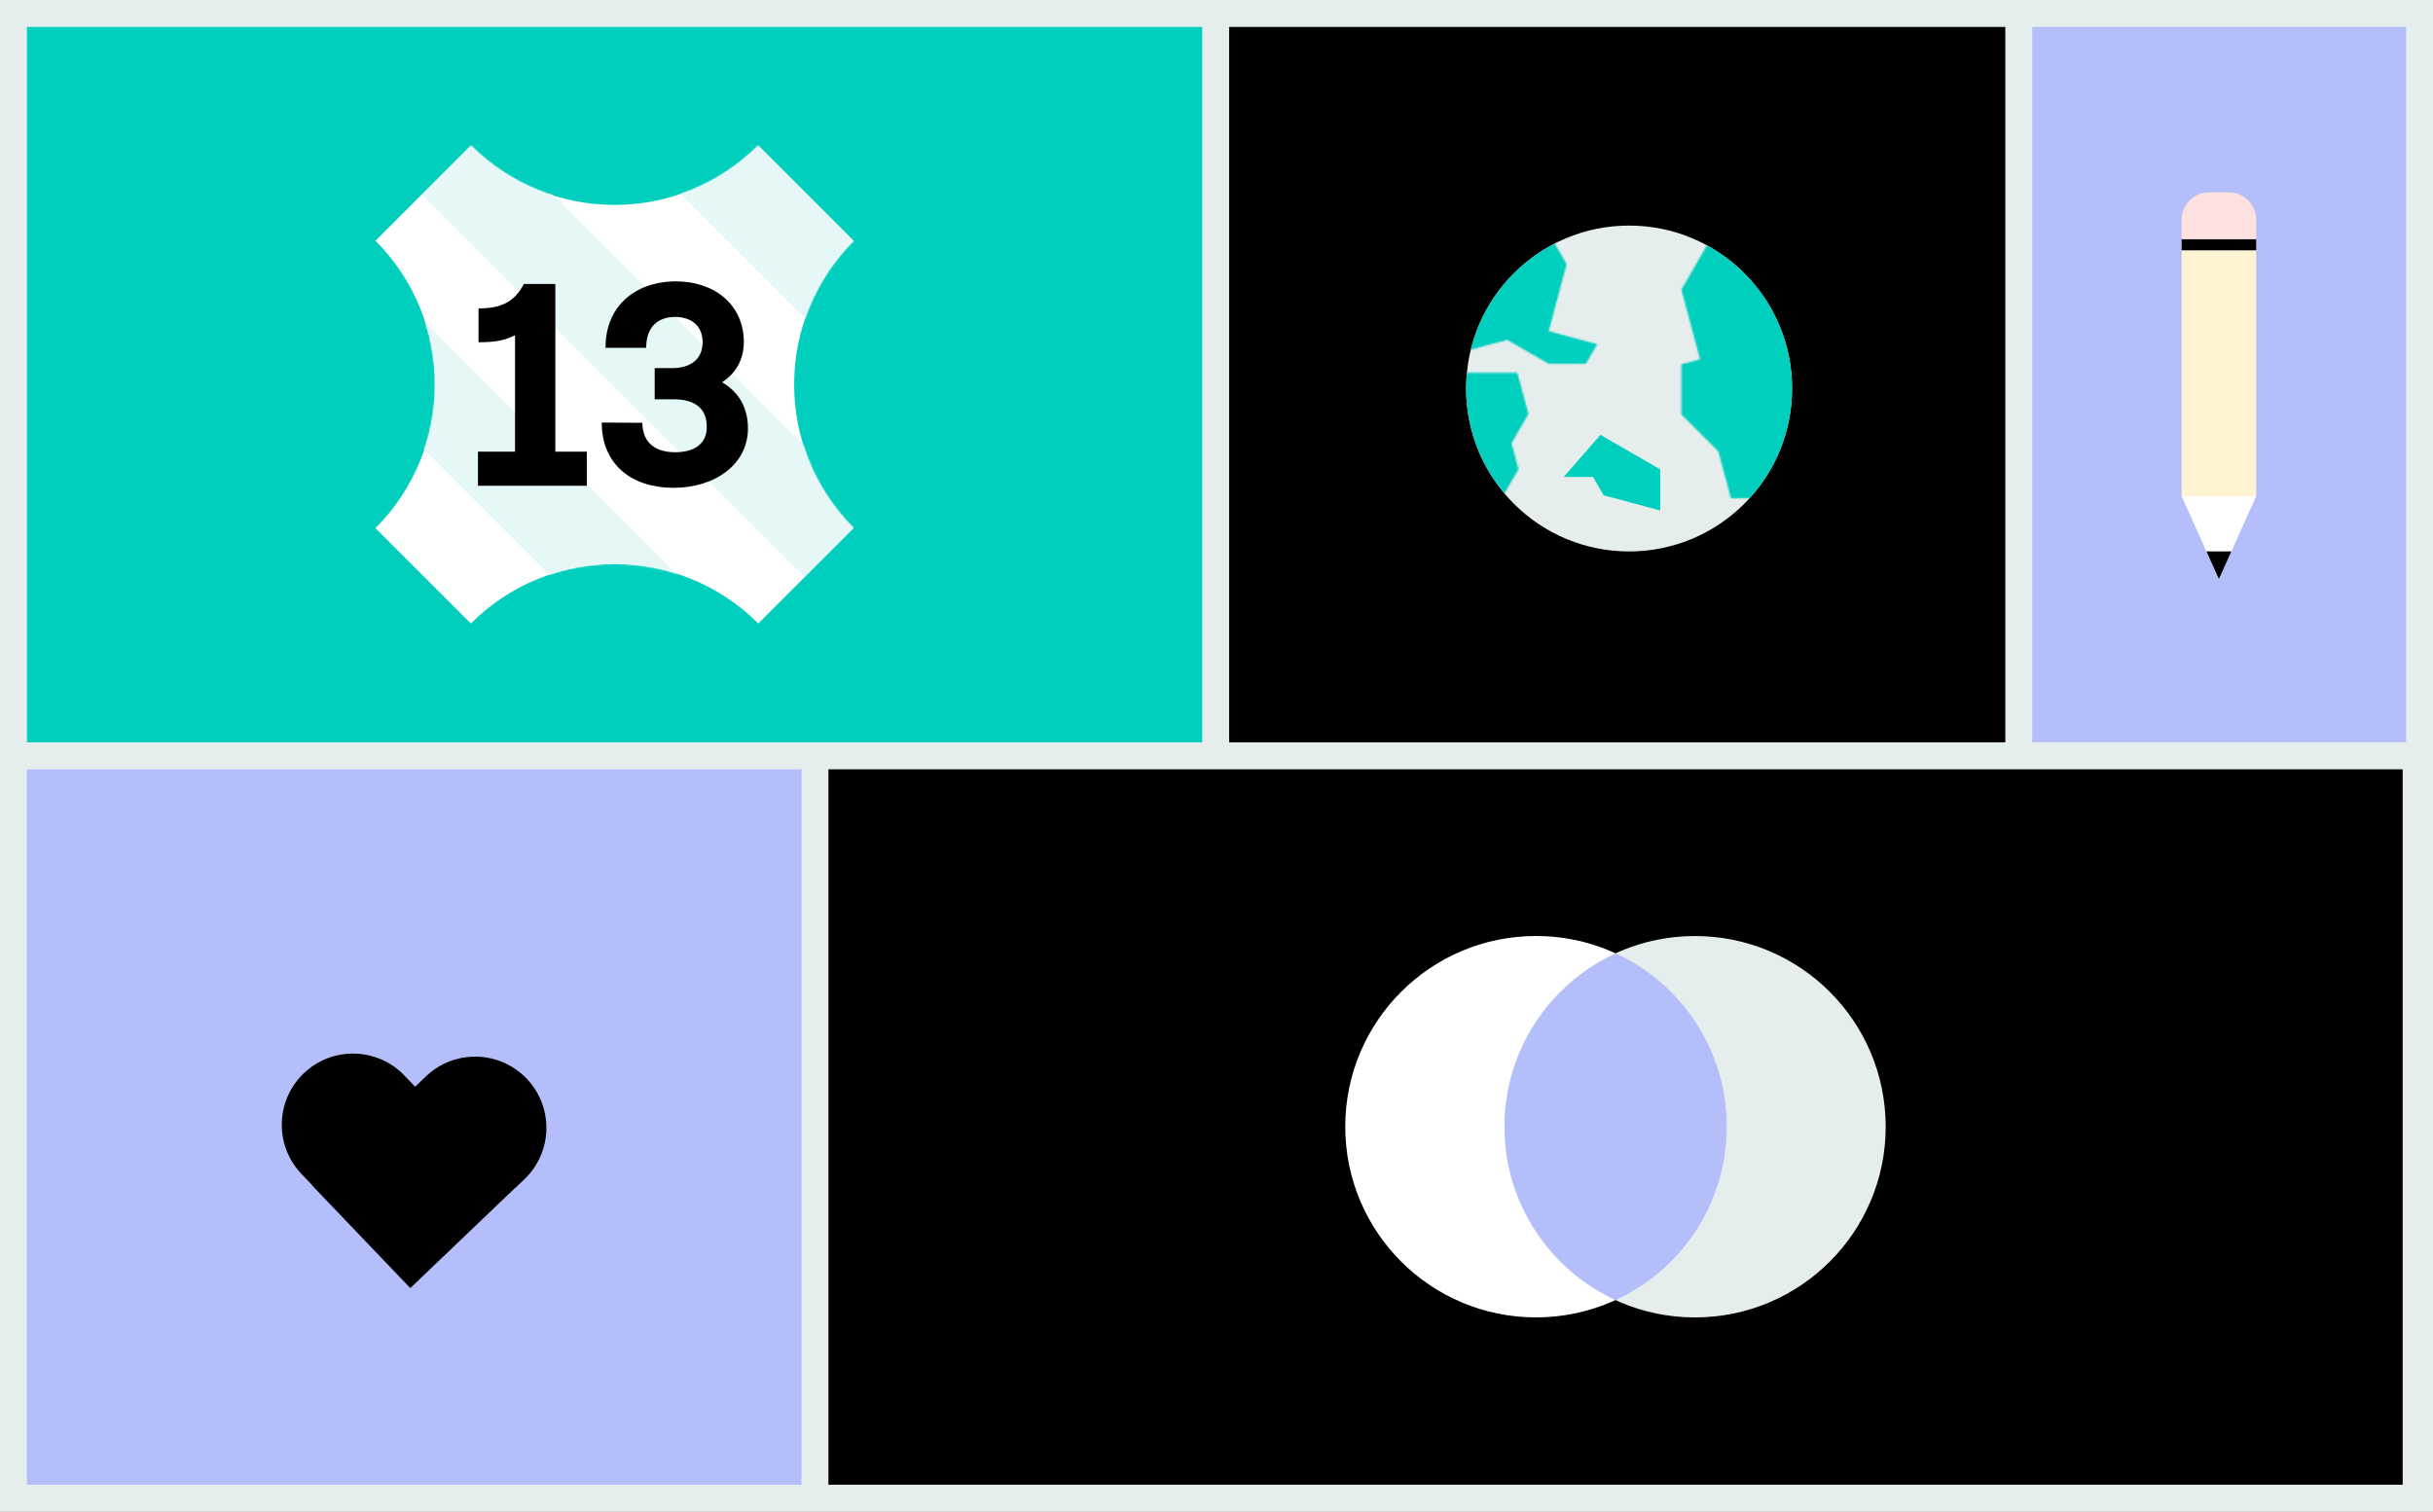
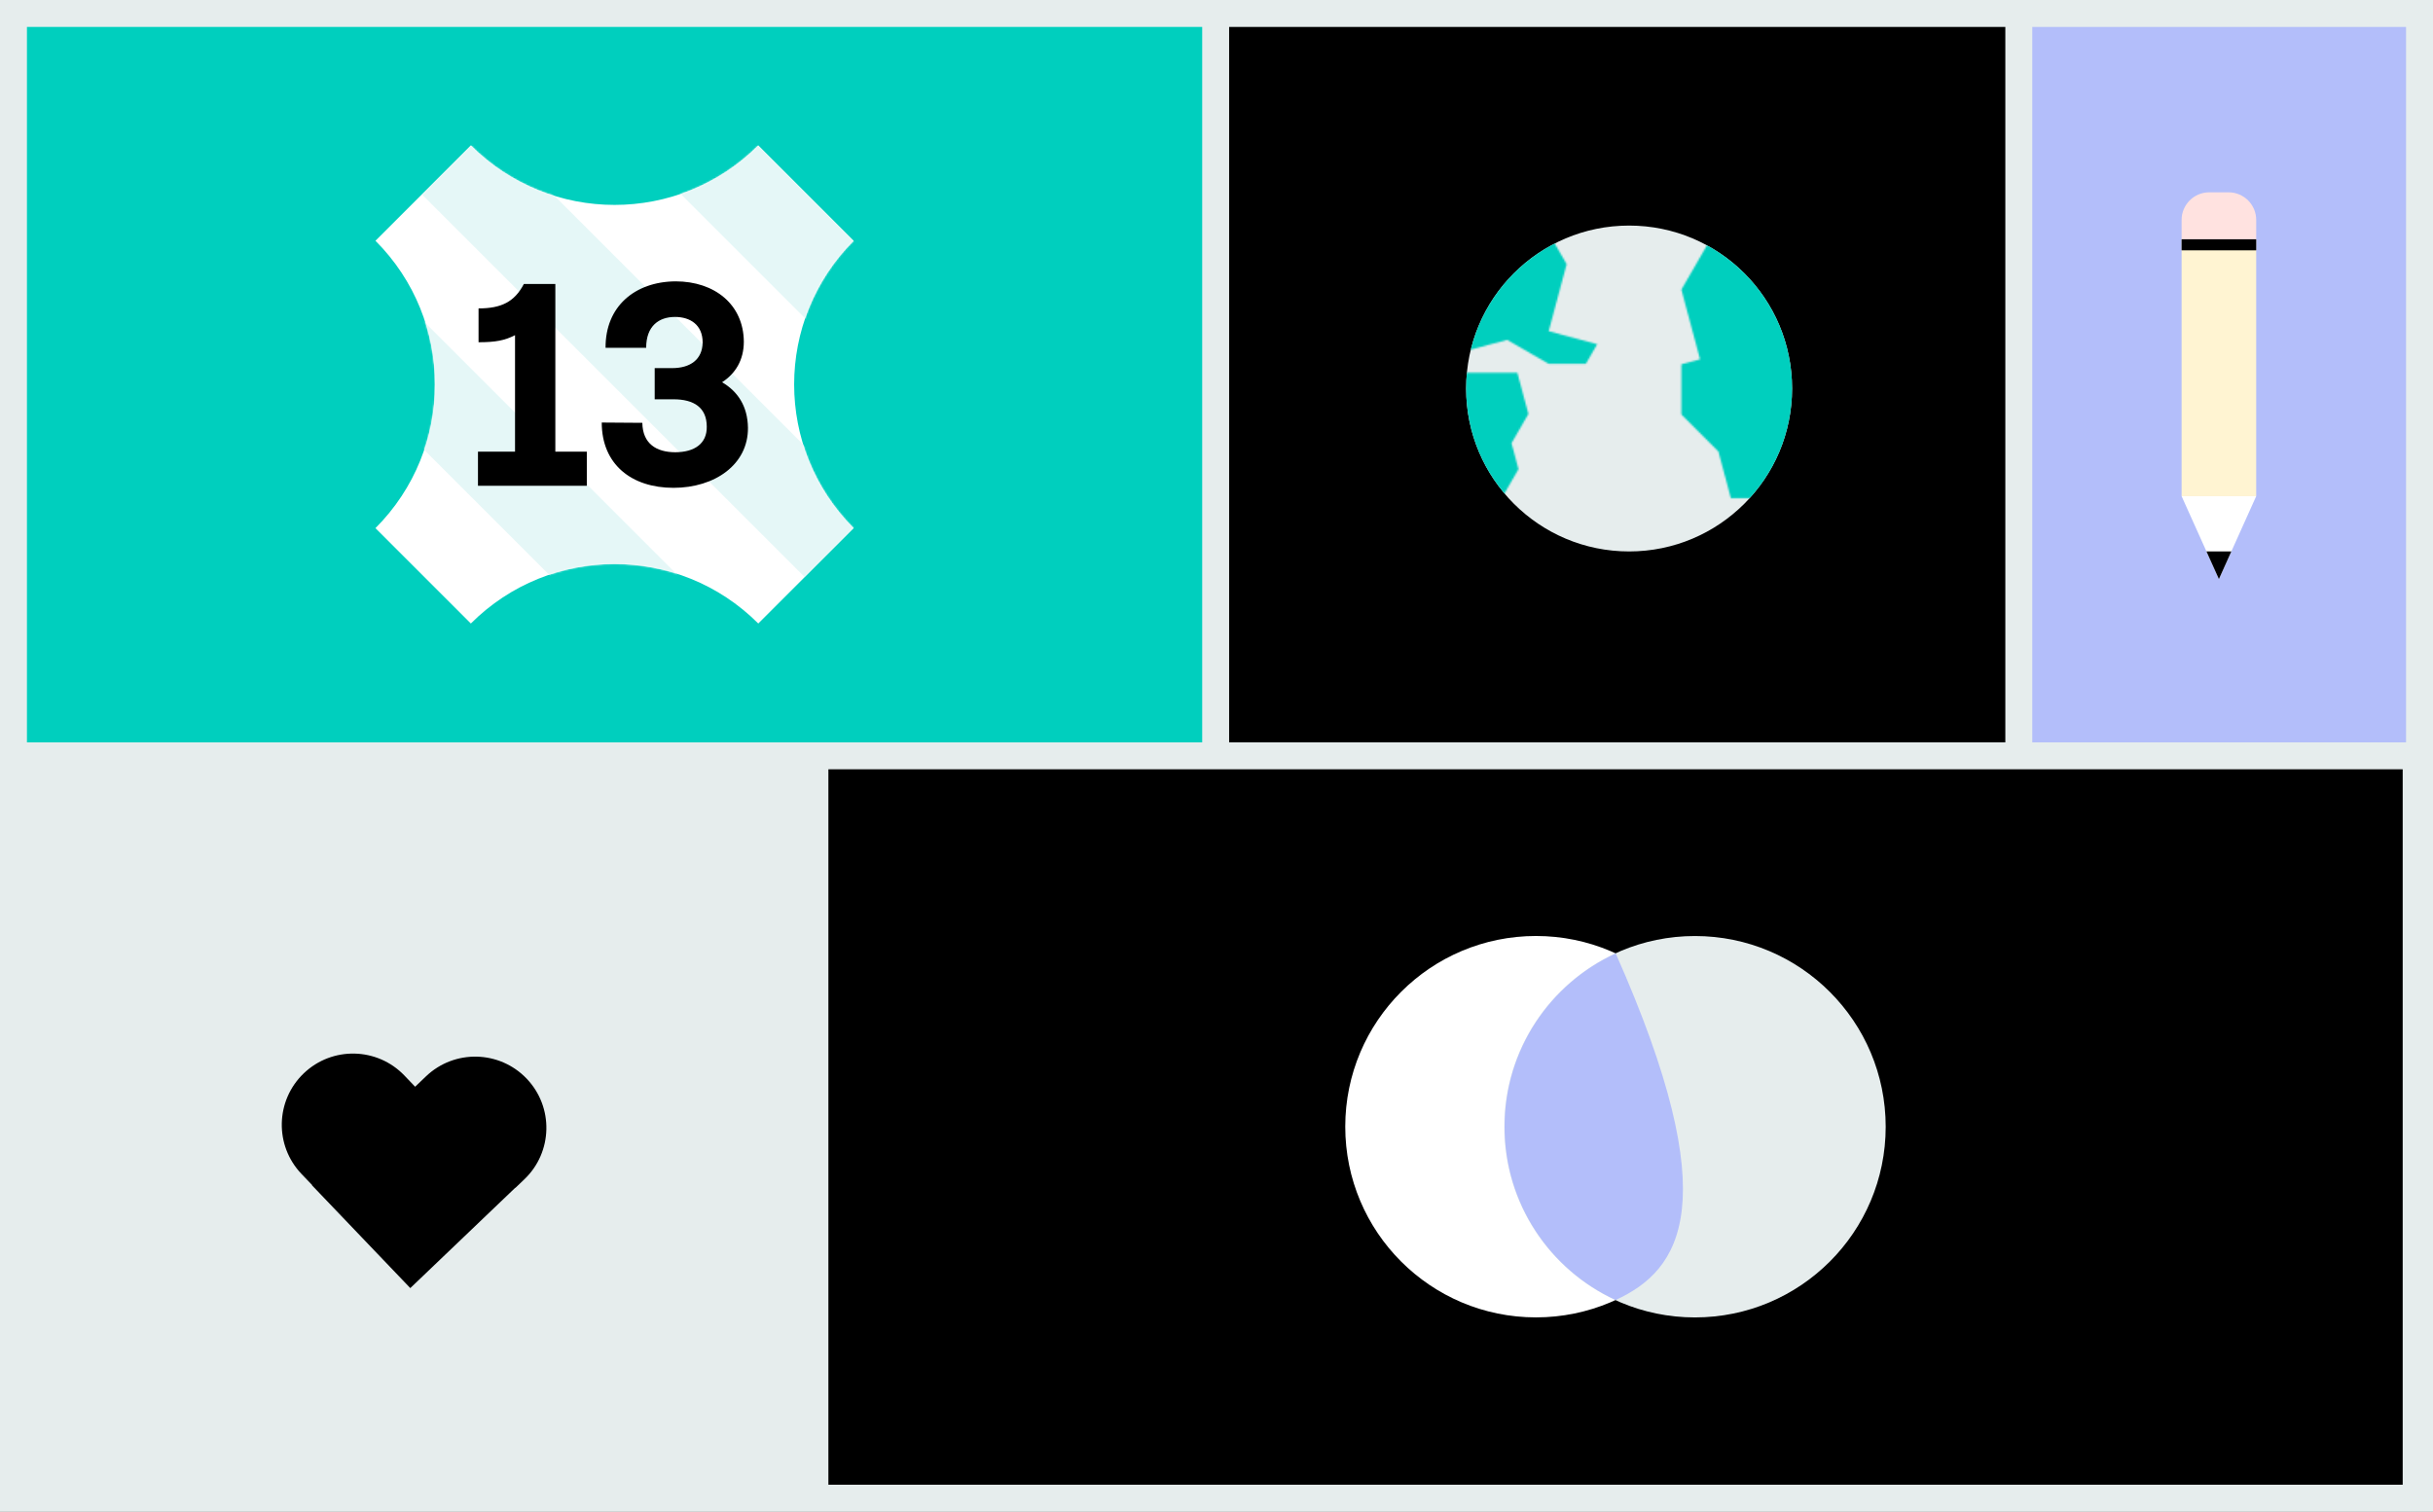
<svg xmlns="http://www.w3.org/2000/svg" width="1445" height="898" viewBox="0 0 1445 898" fill="none">
  <rect x="0" y="0" width="1445" height="898" fill="#808080" stroke="none" />
  <g clip-path="url(#clip0_27_475)">
    <rect width="1445" height="898" fill="#E6EDED" />
    <g clip-path="url(#clip1_27_475)">
      <rect width="698" height="425" transform="translate(16 16)" fill="#00CFBE" />
      <g clip-path="url(#clip2_27_475)">
        <path d="M279.645 370.396L222.988 313.74C270.13 266.597 270.13 190.171 222.988 143.028L279.645 86.372C326.787 133.514 403.213 133.514 450.356 86.372L507.012 143.028C459.87 190.171 459.87 266.597 507.012 313.74L450.356 370.396C403.214 323.254 326.787 323.254 279.645 370.396Z" fill="white" />
        <mask id="mask0_27_475" style="mask-type:alpha" maskUnits="userSpaceOnUse" x="222" y="86" width="286" height="285">
          <path d="M279.644 370.396L222.988 313.74C270.13 266.597 270.13 190.171 222.988 143.029L279.644 86.372C326.787 133.514 403.213 133.514 450.356 86.372L507.012 143.029C459.87 190.171 459.87 266.597 507.012 313.74L450.356 370.396C403.213 323.254 326.787 323.254 279.644 370.396Z" fill="#B3BEFA" />
        </mask>
        <g mask="url(#mask0_27_475)">
          <rect x="173.898" y="113.105" width="416.649" height="53.801" transform="rotate(45 173.898 113.105)" fill="#E5F7F7" />
          <rect x="249.986" y="37.019" width="416.649" height="55.053" transform="rotate(45 249.986 37.019)" fill="#E5F7F7" />
          <rect x="326.072" y="-39.068" width="416.649" height="53.801" transform="rotate(45 326.072 -39.068)" fill="#E5F7F7" />
          <path d="M444.222 254.152C444.397 275.993 424.478 289.797 400.016 289.797C375.03 289.797 357.382 275.818 357.382 251.007L381.495 251.182C381.669 263.587 389.882 268.655 401.064 268.655C412.596 268.655 419.935 263.413 419.76 253.453C419.76 242.096 412.072 237.203 400.016 237.203H388.833V218.682H399.142C409.975 218.682 417.139 213.615 417.314 203.481C417.314 192.822 409.801 188.279 400.89 188.279C391.454 188.279 383.766 193.521 383.766 206.626H359.654C359.479 182.164 376.952 167.312 401.239 167.137C424.478 167.137 441.601 180.941 441.776 202.957C441.776 213.965 436.709 222.002 428.846 227.069C438.107 232.486 444.048 241.222 444.222 254.152Z" fill="black" />
          <path d="M329.825 268.305H348.521V288.574H283.872V268.305H305.887V199.113C299.772 202.258 294.355 203.306 284.221 203.306V183.212C297.675 183.212 305.538 179.368 311.129 168.71H329.825V268.305Z" fill="black" />
        </g>
      </g>
    </g>
-     <rect width="460" height="425" transform="translate(16 457)" fill="#B3BEFA" />
    <path d="M312.785 640.767C328.924 657.65 328.322 684.421 311.439 700.561L306.106 705.659L306.035 705.584L243.676 765.198L185.299 704.133L185.412 704.025L179.076 697.398C162.937 680.515 163.538 653.744 180.421 637.604C197.304 621.464 224.075 622.067 240.215 638.951L246.551 645.577L252.99 639.421C269.874 623.281 296.644 623.884 312.785 640.767Z" fill="black" />
    <rect width="461" height="425" transform="translate(730 16)" fill="black" />
    <circle cx="967.555" cy="230.795" r="96.794" fill="#E6EDED" />
-     <path d="M986.023 278.833L950.521 258.336L928.71 283.331H946.138L952.431 294.23L986.023 303.231V278.833Z" fill="#00CFBE" />
    <mask id="mask1_27_475" style="mask-type:alpha" maskUnits="userSpaceOnUse" x="855" y="134" width="264" height="169">
      <path d="M930.461 156.933L919.795 138.458L863.438 156.933V210.39L895.119 201.901L919.795 216.148H941.863L948.61 204.462L919.795 196.74L930.461 156.933Z" fill="#00CFBE" />
      <path d="M901.168 221.402H867.895L855 253.879L888.345 302.117L901.857 278.714L897.719 263.271L907.738 245.919L901.168 221.402Z" fill="#00CFBE" />
      <path d="M998.602 172.049L1020.57 134L1118 188.919L1056.23 295.907H1027.99L1020.57 268.204L998.602 246.237V216.413L1009.69 213.441L998.602 172.049Z" fill="#00CFBE" />
    </mask>
    <g mask="url(#mask1_27_475)">
      <circle cx="967.555" cy="230.795" r="96.794" fill="#00CFBE" />
    </g>
    <rect width="222" height="425" transform="translate(1207 16)" fill="#B3BEFA" />
    <rect x="1340" y="294.767" width="44.309" height="152.621" transform="rotate(-180 1340 294.767)" fill="#FFF4D2" />
    <path d="M1340 142.146L1295.69 142.146L1295.69 130.658C1295.69 121.595 1303.04 114.247 1312.1 114.247L1323.59 114.247C1332.65 114.247 1340 121.595 1340 130.658L1340 142.146Z" fill="#FFE2E0" />
    <path d="M1317.85 344L1295.69 294.767L1340 294.767L1317.85 344Z" fill="white" />
    <path d="M1310.46 327.59L1325.23 327.59L1317.85 344L1310.46 327.59Z" fill="black" />
    <rect x="1340" y="148.71" width="44.309" height="6.564" transform="rotate(-180 1340 148.71)" fill="black" />
    <rect width="935" height="425" transform="translate(492 457)" fill="black" />
    <circle cx="912.254" cy="669.315" r="113.285" transform="rotate(0.015 912.254 669.315)" fill="white" />
    <circle cx="1006.66" cy="669.34" r="113.285" transform="rotate(0.015 1006.66 669.34)" fill="#E6EDED" />
-     <path d="M959.588 566.365C998.526 584.297 1025.55 623.667 1025.54 669.346C1025.53 715.024 998.48 754.379 959.533 772.29C920.595 754.358 893.57 714.989 893.582 669.31C893.594 623.632 920.641 584.276 959.588 566.365Z" fill="#B3BEFA" />
+     <path d="M959.588 566.365C1025.53 715.024 998.48 754.379 959.533 772.29C920.595 754.358 893.57 714.989 893.582 669.31C893.594 623.632 920.641 584.276 959.588 566.365Z" fill="#B3BEFA" />
  </g>
  <defs>
    <clipPath id="clip0_27_475">
      <rect width="1445" height="898" fill="white" />
    </clipPath>
    <clipPath id="clip1_27_475">
      <rect width="698" height="425" fill="white" transform="translate(16 16)" />
    </clipPath>
    <clipPath id="clip2_27_475">
      <rect width="321.558" height="321.558" fill="white" transform="translate(365 1) rotate(45)" />
    </clipPath>
  </defs>
</svg>